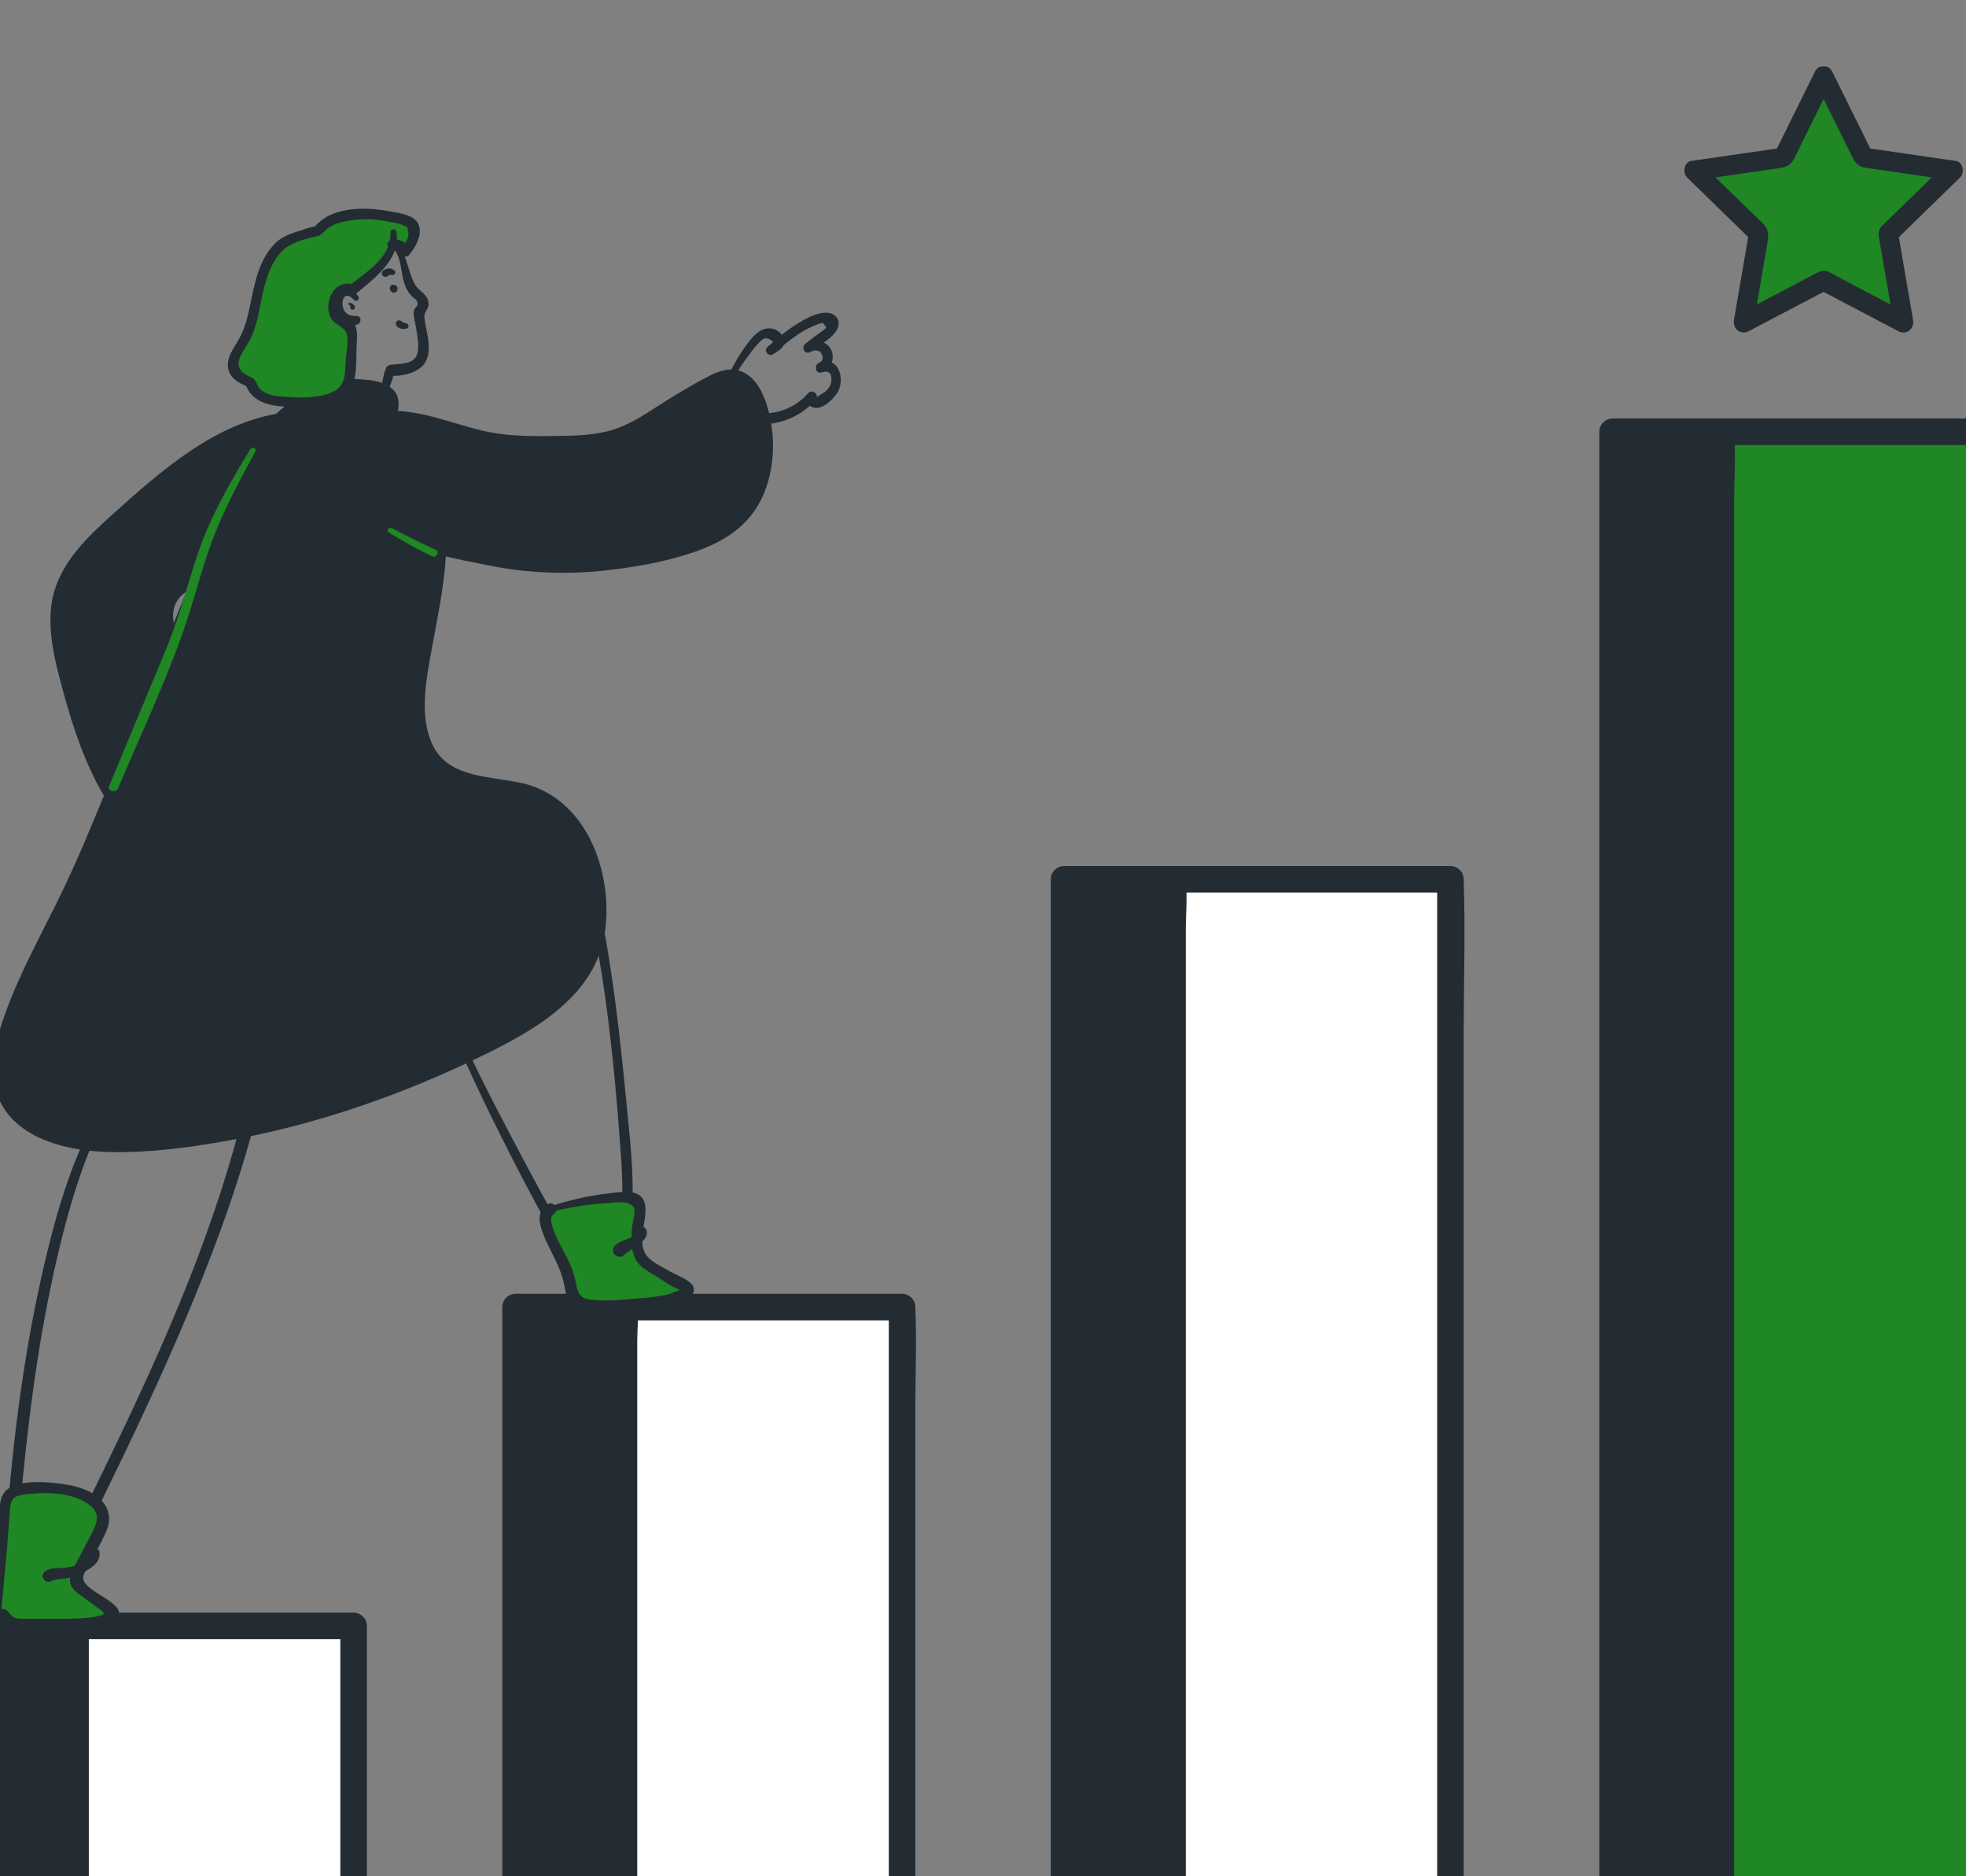
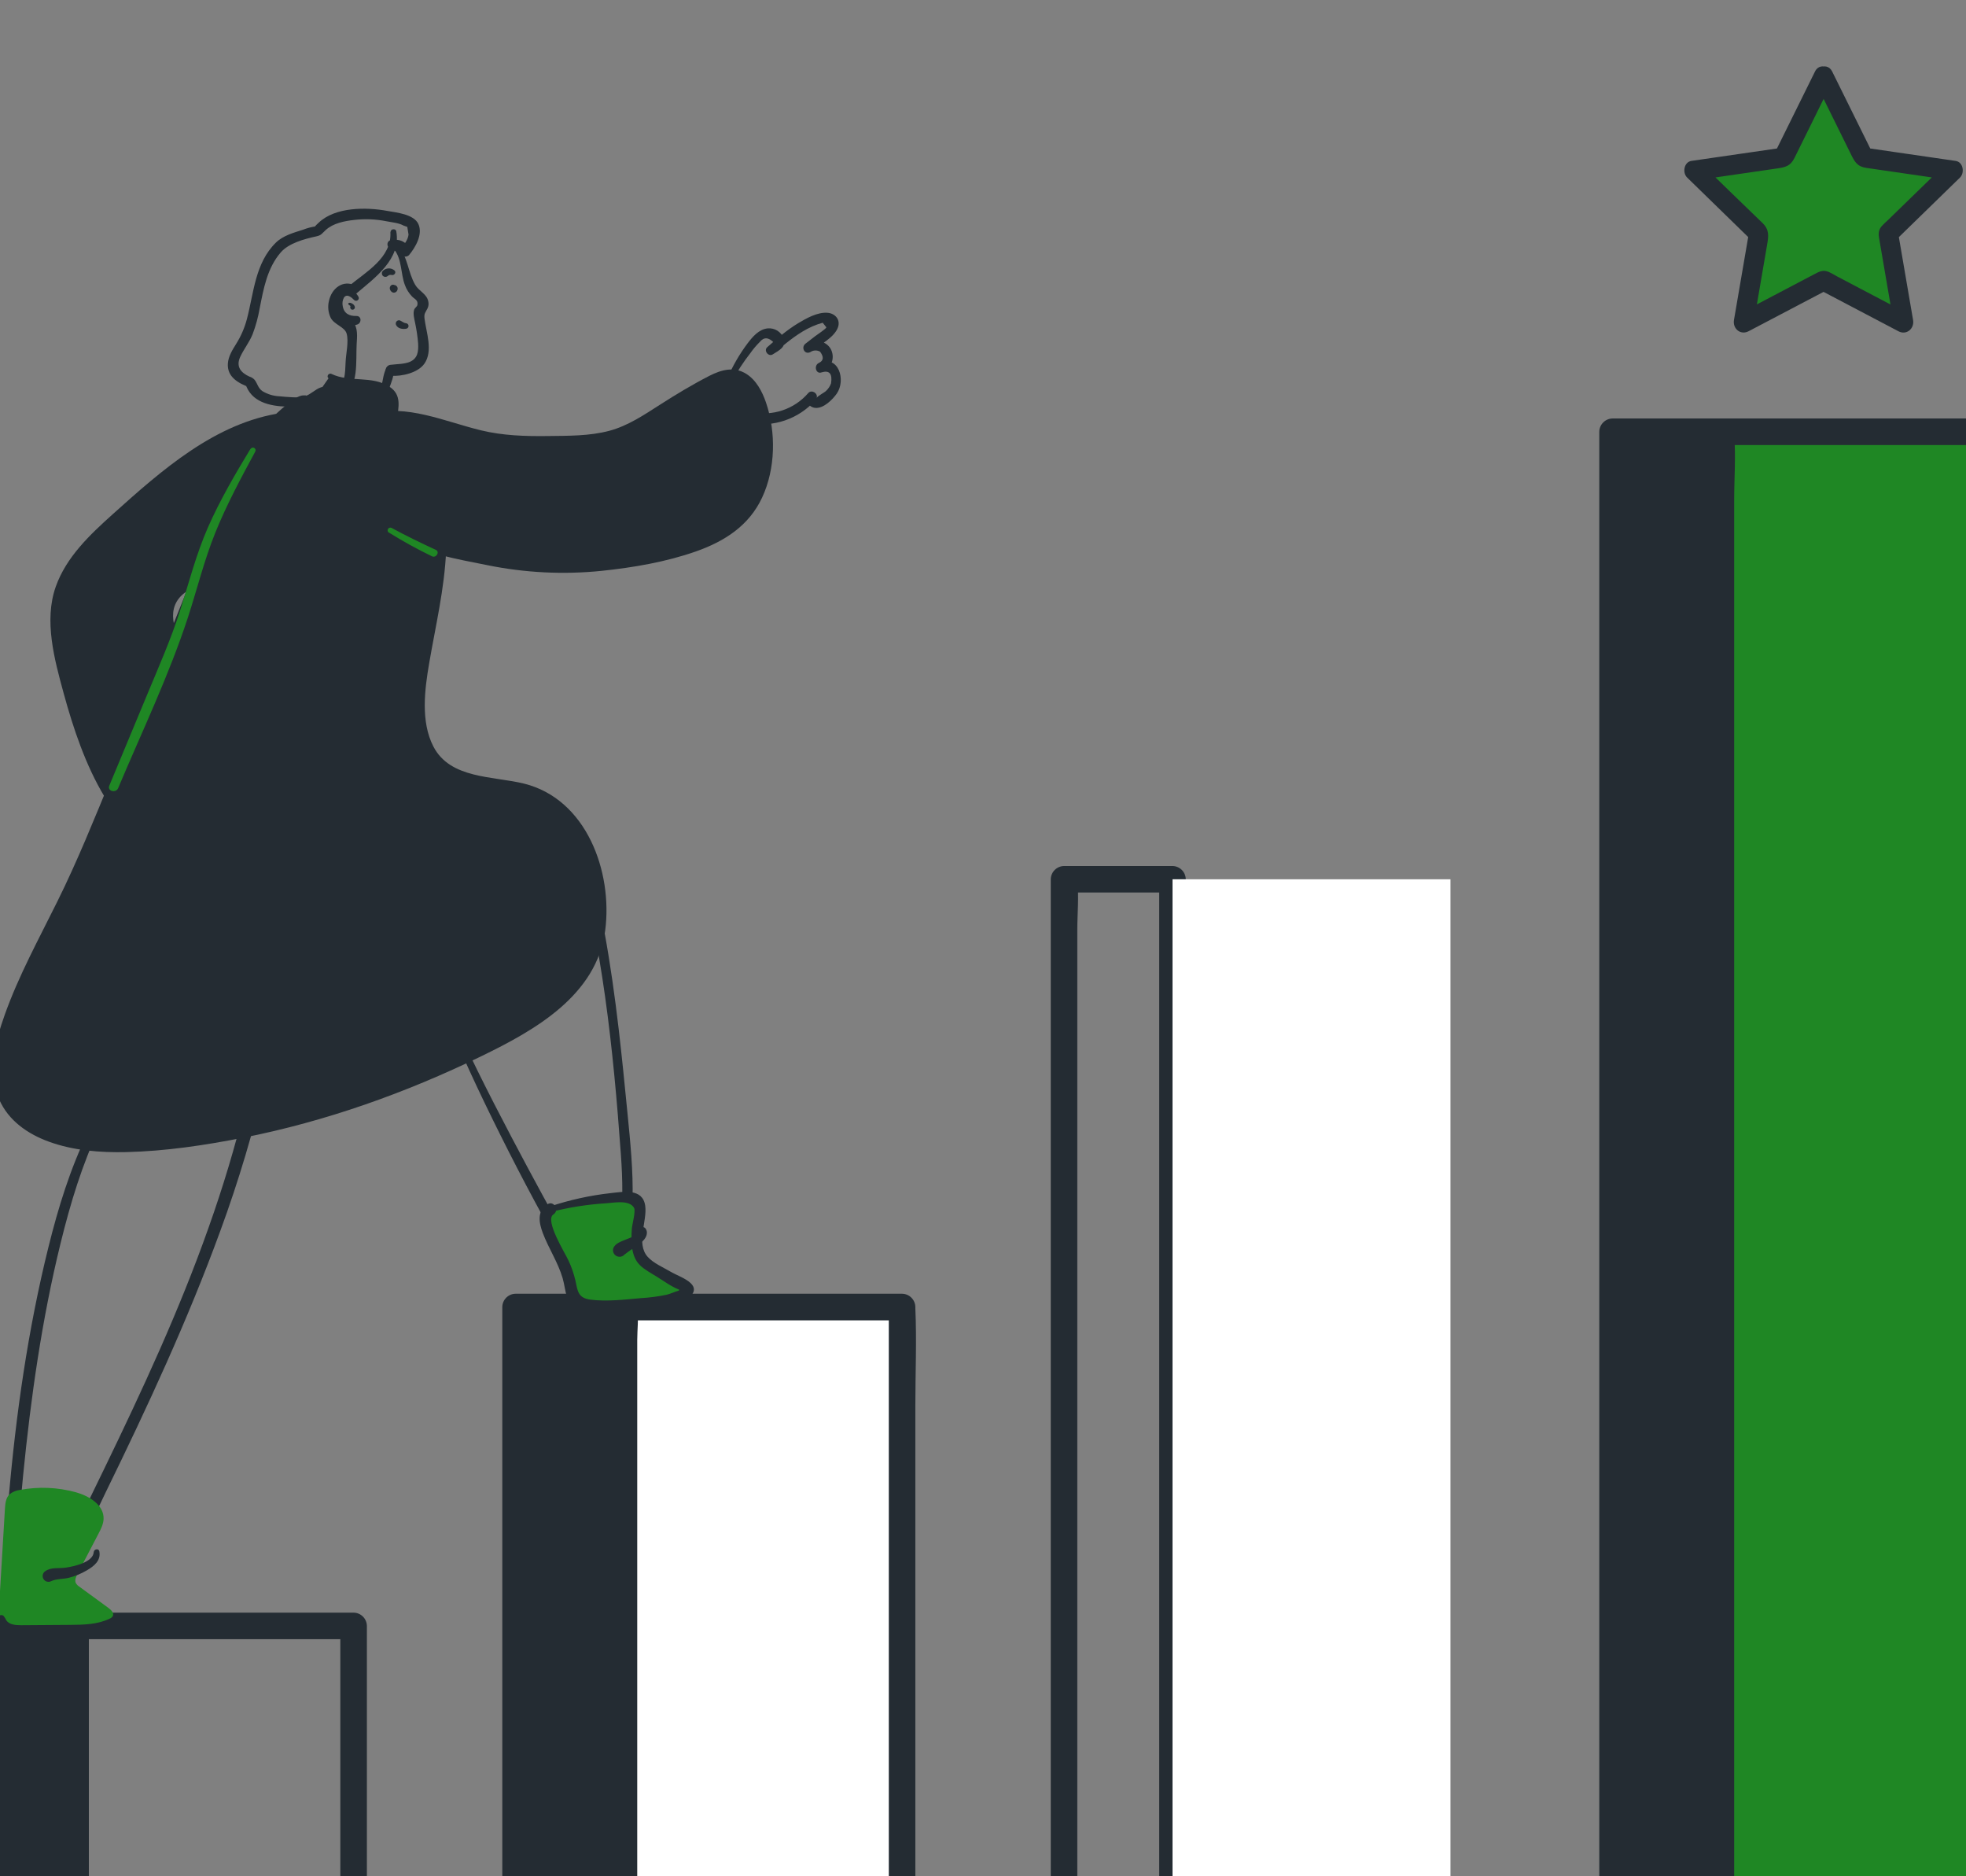
<svg xmlns="http://www.w3.org/2000/svg" width="218" height="208" viewBox="0 0 218 208" fill="none">
  <rect x="0" y="0" width="218" height="208" fill="#808080" stroke="none" />
  <path d="M31.452 46.072C24.29 47.378 18.486 52.451 13.077 57.322C10.231 59.879 7.242 62.699 6.472 66.439C6.05 68.476 6.344 70.589 6.747 72.629C7.647 77.199 9.094 81.645 11.056 85.869C11.834 87.529 12.716 89.218 14.139 90.397C15.562 91.575 17.616 92.152 19.283 91.369C21.017 90.556 21.859 88.573 22.269 86.704C23.201 82.382 22.634 77.872 20.663 73.914C20.016 72.622 19.217 71.388 18.799 70.003C18.382 68.618 18.415 66.994 19.321 65.865C20.032 64.983 21.142 64.549 22.195 64.126C24.363 63.258 26.545 62.255 28.177 60.586C29.808 58.916 30.8 56.443 30.136 54.206" fill="#242C33" />
  <path d="M31.361 45.763C23.916 46.79 17.876 52.178 12.497 57.009C9.964 59.281 7.348 61.753 6.184 65.035C4.849 68.803 6.041 73.129 7.054 76.838C8.117 80.733 9.492 84.843 11.586 88.317C13.166 90.938 16.268 93.399 19.474 92.009C22.474 90.712 23.16 86.747 23.349 83.861C23.57 80.041 22.719 76.235 20.892 72.873C19.901 71.014 18.241 68.263 19.884 66.28C20.646 65.36 21.86 64.999 22.93 64.558C23.891 64.174 24.83 63.733 25.74 63.24C29.027 61.406 31.823 57.998 30.801 54.026C30.585 53.182 29.278 53.552 29.494 54.384C30.467 58.162 27.239 61.025 24.194 62.526C21.535 63.837 18.106 64.456 17.895 68.018C17.807 69.482 18.341 70.864 18.988 72.157C19.816 73.803 20.707 75.363 21.243 77.137C22.254 80.491 22.429 84.326 21.324 87.681C20.788 89.322 19.7 90.942 17.819 91.051C16.097 91.153 14.563 90.091 13.526 88.805C12.381 87.382 11.629 85.606 10.918 83.939C10.14 82.119 9.456 80.261 8.871 78.37C7.777 74.844 6.447 70.677 7.033 66.963C7.569 63.607 10.014 60.998 12.412 58.767C18.004 53.549 23.923 48.27 31.531 46.382C31.944 46.28 31.757 45.706 31.361 45.763Z" fill="#242C33" />
  <path d="M48.926 111.362C50.868 116.302 53.126 121.099 55.495 125.847C56.719 128.3 57.977 130.733 59.271 133.147C59.844 134.219 60.424 135.288 61.009 136.354C61.322 136.925 61.785 138.426 62.562 138.488C62.812 138.483 63.053 138.4 63.252 138.251C63.404 138.161 63.606 137.902 63.779 137.864C64.287 137.75 63.739 137.826 64.052 137.905C64.576 138.035 65 138.322 65.574 138.395C66.219 138.463 66.869 138.456 67.512 138.372C68.33 138.284 69.231 138.201 69.646 137.378C70.23 136.192 70.106 134.243 70.14 132.967C70.22 129.777 69.891 126.594 69.58 123.426C69.269 120.257 68.963 117.151 68.596 114.02C67.763 106.946 66.627 99.9 64.642 93.05C64.438 92.351 63.343 92.65 63.547 93.352C66.788 104.534 68.012 116.382 68.845 127.963C68.949 129.402 69.016 130.842 69.004 132.284C69.004 132.967 68.978 133.648 68.933 134.326C68.887 135.004 68.978 136.401 68.489 136.913C67.778 137.648 65.453 137.361 64.635 136.913C63.955 136.548 63.701 136.56 63.041 137.008C62.916 137.082 62.799 137.17 62.693 137.269C62.477 137.565 62.814 137.34 62.733 137.141C62.508 136.675 62.254 136.224 61.974 135.789C61.384 134.727 60.798 133.662 60.215 132.595C59.033 130.424 57.867 128.245 56.716 126.058C54.145 121.168 51.634 116.216 49.452 111.139C49.326 110.847 48.819 111.058 48.935 111.357L48.926 111.362Z" fill="#242C33" />
  <path d="M13.107 113.207C13.297 115.477 13.029 117.761 12.32 119.926C11.656 121.87 10.645 123.675 9.751 125.518C7.785 129.55 6.457 133.878 5.376 138.232C3.099 147.393 1.761 156.797 0.953 166.195C0.768 168.347 0.345 170.702 0.559 172.836C0.739 174.655 2.081 175.857 3.924 175.779C5.878 175.694 7.244 174.235 8.157 172.639C9.488 170.322 10.555 167.818 11.729 165.418C16.356 155.955 20.8 146.393 24.419 136.484C26.465 130.926 28.156 125.244 29.483 119.473C30.154 116.515 30.707 113.532 31.119 110.527C31.247 109.604 31.28 108.611 30.605 107.868C29.995 107.197 29.253 107.138 28.556 107.698C27.858 108.257 28.745 109.242 29.464 108.883C29.16 109.04 29.452 109.505 29.452 109.872C29.419 110.451 29.349 111.027 29.243 111.597C29.076 112.884 28.881 114.167 28.66 115.448C28.26 117.796 27.78 120.129 27.22 122.447C26.085 127.077 24.714 131.645 23.113 136.135C19.88 145.273 15.792 154.088 11.568 162.804C10.523 164.975 9.466 167.132 8.397 169.276C7.51 171.062 6.55 173.887 4.349 174.378C1.353 175.039 1.915 171.456 2.043 169.618C2.187 167.607 2.36 165.599 2.56 163.594C3.417 154.94 4.638 146.281 6.718 137.822C7.811 133.375 9.113 129.061 11.077 124.913C11.881 123.215 12.718 121.512 13.24 119.696C13.812 117.584 13.989 115.385 13.759 113.209C13.721 112.794 13.074 112.785 13.102 113.209L13.107 113.207Z" fill="#242C33" />
  <path d="M42.321 45.04C42.599 44.395 42.888 43.748 43.135 43.086C43.381 42.424 43.699 41.701 43.656 41.008C43.653 40.816 43.522 40.649 43.336 40.598C43.15 40.548 42.953 40.626 42.852 40.79C42.528 41.362 42.471 42.073 42.321 42.711C42.157 43.423 41.999 44.12 41.792 44.819C41.702 45.123 42.188 45.348 42.321 45.04Z" fill="#242C33" />
  <path d="M36.59 41.705C37.591 42.284 38.798 42.334 39.953 42.417C41.108 42.5 42.325 42.68 43.205 43.437C44.085 44.193 43.696 44.891 43.487 46.48C46.992 48.27 48.451 52.532 48.804 56.44C49.231 61.183 48.515 65.974 47.54 70.644C46.606 75.112 44.901 83.213 50.256 85.725C53.842 87.409 58.058 86.605 61.402 89.002C65.927 92.249 67.694 100.469 65.908 105.603C63.942 111.276 56.989 114.687 51.954 117.077C40.7 122.423 28.204 126.077 15.744 126.929C7.553 127.493 -2.446 125.532 0.459 115.035C2.221 108.66 6.099 102.561 8.738 96.504C15.009 82.106 20.542 67.414 26.559 52.914C27.823 49.873 30.299 46.728 33.033 44.895C33.301 44.715 33.581 44.461 33.821 44.679C34.06 44.898 37.558 42.443 34.653 44.478" fill="#242C33" />
  <path d="M36.444 41.957C37.855 42.713 39.366 42.623 40.896 42.906C41.65 43.048 42.774 43.301 43.154 44.039C43.493 44.698 43.104 45.664 42.999 46.342C42.946 46.564 43.042 46.794 43.236 46.913C46.628 48.785 47.92 52.804 48.248 56.45C48.677 61.245 47.913 66.033 46.934 70.715C45.964 75.351 44.382 82.457 48.988 85.734C52.132 87.971 56.34 87.212 59.74 88.796C62.859 90.25 64.59 93.579 65.399 96.776C66.186 99.878 66.312 103.512 64.896 106.46C63.367 109.642 60.322 111.85 57.355 113.591C50.188 117.808 42.124 120.846 34.122 123.049C29.662 124.288 25.117 125.201 20.524 125.779C17.144 126.196 13.701 126.511 10.297 126.175C7.748 125.923 4.935 125.3 2.929 123.604C0.733 121.747 0.334 118.929 0.896 116.228C1.783 111.959 3.889 107.951 5.836 104.093C7.881 100.042 9.759 95.951 11.528 91.76C15.178 83.128 18.615 74.407 22.101 65.708C23.87 61.288 25.459 56.696 27.555 52.411C28.474 50.525 29.712 48.813 31.215 47.35C31.865 46.721 32.707 45.787 33.556 45.453C33.837 45.43 34.117 45.384 34.39 45.315C34.746 45.168 35.088 44.988 35.41 44.777C35.585 44.689 35.752 44.588 35.911 44.473C35.982 44.411 36.309 44.286 36.005 44.385L35.273 43.128C35.481 42.946 35.145 43.23 35.083 43.259C34.8 43.425 34.532 43.615 34.281 43.826C33.501 44.376 34.241 45.671 35.035 45.118C35.469 44.817 35.934 44.535 36.337 44.191C36.911 43.7 36.3 42.711 35.605 42.934C34.962 43.14 34.466 43.726 33.814 43.925C34.208 43.804 33.71 43.821 33.475 43.847C33.116 43.929 32.782 44.096 32.503 44.336C31.671 44.922 30.895 45.584 30.183 46.311C26.979 49.584 25.488 53.687 23.792 57.849C19.952 67.264 16.274 76.729 12.384 86.118C10.466 90.764 8.59 95.444 6.353 99.95C4.314 104.076 2.084 108.129 0.533 112.476C-0.527 115.457 -1.414 118.846 -0.086 121.894C0.932 124.23 3.071 125.708 5.402 126.559C8.115 127.553 11.118 127.787 13.988 127.721C18.337 127.621 22.722 126.964 26.984 126.123C36.138 124.313 44.97 121.166 53.356 117.099C59.309 114.215 66.179 110.354 67.111 103.125C67.946 96.62 65.031 88.597 58.123 86.875C54.694 86.021 49.917 86.374 48.053 82.751C46.63 79.99 47.088 76.426 47.596 73.487C48.307 69.344 49.284 65.279 49.469 61.06C49.645 57.14 49.365 52.795 47.254 49.363C46.406 47.962 45.197 46.816 43.754 46.043L43.991 46.615C44.188 45.166 44.591 43.769 43.165 42.856C41.24 41.608 38.766 42.426 36.762 41.454C36.43 41.295 36.138 41.777 36.468 41.955L36.444 41.957Z" fill="#242C33" />
-   <path d="M43.609 25.737C43.796 26.741 43.436 27.784 42.852 28.621C42.269 29.459 41.477 30.125 40.697 30.779L39.072 32.141C38.691 31.901 38.202 31.914 37.834 32.174C37.479 32.438 37.219 32.81 37.094 33.234C36.805 34.083 36.964 35.212 37.777 35.594C38.021 35.673 38.259 35.77 38.489 35.883C39.001 36.213 39.025 36.938 38.994 37.543L38.818 40.923C38.788 41.537 38.75 42.17 38.477 42.72C37.82 44.041 36.105 44.381 34.64 44.475C33.691 44.535 32.742 44.553 31.794 44.528C30.964 44.509 30.117 44.454 29.351 44.134C28.585 43.814 27.904 43.185 27.724 42.379C27.012 42.118 26.237 41.793 25.929 41.103C25.504 40.154 26.192 39.108 26.761 38.236C28.089 36.189 28.163 33.836 28.753 31.543C29.166 29.93 29.901 28.327 31.125 27.151C31.699 26.594 33.971 25.939 34.749 25.711C35.46 25.503 34.986 25.927 35.51 25.306C36.53 24.101 38.626 23.816 40.203 23.726C41.781 23.636 43.346 24.001 44.866 24.438C45.248 24.547 45.67 24.694 45.845 25.05C45.937 25.275 45.961 25.523 45.912 25.761C45.803 26.547 45.458 27.28 44.923 27.865C44.702 27.297 44.087 26.99 43.5 27.153" fill="#1F8724" />
  <path d="M43.289 25.738C43.45 28.583 40.562 30.151 38.664 31.73L39.376 31.64C37.991 30.991 36.767 31.984 36.471 33.374C36.324 33.994 36.392 34.645 36.663 35.221C37.054 36.002 38.233 36.227 38.441 36.998C38.678 37.885 38.37 39.163 38.325 40.081C38.259 41.404 38.325 42.754 36.954 43.422C35.294 44.238 32.78 44.108 30.978 43.932C30.313 43.902 29.666 43.706 29.097 43.361C28.597 43.012 28.559 42.517 28.224 42.099C28.069 41.931 27.871 41.809 27.651 41.746C26.721 41.321 26.133 40.653 26.638 39.562C27.041 38.689 27.648 37.949 28.011 37.05C28.362 36.122 28.624 35.163 28.794 34.185C29.228 31.996 29.621 29.727 31.132 27.981C32.014 26.959 33.741 26.496 35.036 26.212C35.643 26.079 35.626 25.951 36.12 25.5C36.95 24.739 38.195 24.504 39.276 24.381C40.462 24.242 41.663 24.291 42.834 24.526C43.381 24.635 44.238 24.711 44.731 25L45.163 25.156L45.3 26.001C45.253 26.532 44.854 27.075 44.532 27.464L45.442 27.58C45.016 26.757 44.257 26.454 43.374 26.615C42.649 26.745 42.969 27.801 43.675 27.708L44.441 28.166C44.533 28.32 44.691 28.423 44.869 28.446C45.046 28.468 45.225 28.408 45.352 28.282C46.064 27.433 46.915 25.975 46.391 24.836C45.886 23.736 43.953 23.565 42.94 23.38C40.611 22.951 37.18 22.93 35.328 24.696C35.252 24.77 34.853 25.116 34.87 25.228C34.87 25.187 35.593 25.059 35.007 25.095C34.521 25.164 34.044 25.291 33.587 25.472C32.56 25.797 31.384 26.119 30.594 26.895C28.277 29.167 28.151 32.454 27.371 35.399C27.115 36.362 26.715 37.281 26.185 38.124C25.77 38.791 25.322 39.498 25.267 40.306C25.17 41.774 26.396 42.467 27.594 42.915L27.205 42.524C27.826 44.57 29.906 45.028 31.813 45.08C33.774 45.137 36.369 45.287 38.048 44.063C39.807 42.775 39.445 40.088 39.547 38.172C39.592 37.361 39.724 36.336 39.132 35.67C38.717 35.195 37.908 35.195 37.626 34.574C37.343 33.953 37.803 32.164 38.792 32.634C39.024 32.761 39.311 32.725 39.504 32.544C41.553 30.815 44.506 28.702 43.941 25.645C43.875 25.292 43.289 25.37 43.308 25.73L43.289 25.738Z" fill="#242C33" />
  <rect x="-3.648" y="180.25" width="12.026" height="53.271" fill="#242C33" />
  <path d="M8.378 232.048H-3.648L-2.176 233.52V180.25L-3.648 181.713H8.378L6.905 180.242V233.52C6.905 235.418 9.848 235.418 9.848 233.52V180.25C9.838 179.441 9.186 178.788 8.378 178.777H-3.648C-4.457 178.787 -5.111 179.44 -5.121 180.25V233.52C-5.11 234.329 -4.457 234.982 -3.648 234.993H8.378C10.273 234.993 10.275 232.048 8.378 232.048Z" fill="#242C33" />
-   <rect x="8.375" y="180.25" width="30.819" height="53.271" fill="white" />
-   <path d="M39.198 232.048H8.379L9.849 233.52V180.25L8.379 181.72H39.21L37.737 180.25V233.52C37.737 235.418 40.683 235.418 40.683 233.52V180.25C40.671 179.441 40.018 178.788 39.21 178.777H8.379C7.57 178.787 6.916 179.44 6.906 180.25V233.52C6.916 234.33 7.57 234.983 8.379 234.993H39.21C41.093 234.993 41.095 232.048 39.198 232.048Z" fill="#242C33" />
+   <path d="M39.198 232.048L9.849 233.52V180.25L8.379 181.72H39.21L37.737 180.25V233.52C37.737 235.418 40.683 235.418 40.683 233.52V180.25C40.671 179.441 40.018 178.788 39.21 178.777H8.379C7.57 178.787 6.916 179.44 6.906 180.25V233.52C6.916 234.33 7.57 234.983 8.379 234.993H39.21C41.093 234.993 41.095 232.048 39.198 232.048Z" fill="#242C33" />
  <rect x="57.168" y="144.894" width="12.026" height="88.624" fill="#242C33" />
  <path d="M69.194 232.048H57.169L58.642 233.52V148.537C58.642 147.417 58.803 146.165 58.642 145.046C58.639 144.995 58.639 144.944 58.642 144.894L57.169 146.376H69.194L67.721 144.903V222.606C67.721 226.18 67.559 229.797 67.721 233.369C67.721 233.418 67.721 233.471 67.721 233.52C67.721 235.418 70.666 235.418 70.666 233.52V155.808C70.666 152.234 70.828 148.617 70.666 145.046C70.666 144.996 70.666 144.946 70.666 144.894C70.655 144.086 70.002 143.434 69.194 143.423H57.169C56.361 143.434 55.708 144.086 55.697 144.894V222.606C55.697 226.18 55.535 229.797 55.697 233.369C55.697 233.418 55.697 233.471 55.697 233.52C55.707 234.33 56.36 234.983 57.169 234.993H69.194C71.088 234.993 71.093 232.048 69.194 232.048Z" fill="#242C33" />
  <rect x="69.195" y="144.894" width="30.819" height="88.624" fill="white" />
  <path d="M100.018 232.048H69.187L70.66 233.52V148.537C70.66 147.417 70.824 146.165 70.66 145.046C70.656 144.995 70.656 144.944 70.66 144.894L69.197 146.376H100.028L98.555 144.903V222.606C98.555 226.18 98.394 229.797 98.555 233.369C98.555 233.418 98.555 233.471 98.555 233.52C98.555 235.418 101.498 235.418 101.498 233.52V155.808C101.498 152.234 101.659 148.617 101.498 145.046C101.498 144.996 101.498 144.946 101.498 144.894C101.486 144.086 100.835 143.435 100.028 143.423H69.197C68.389 143.435 67.737 144.086 67.724 144.894V222.606C67.724 226.18 67.563 229.797 67.724 233.369C67.724 233.418 67.724 233.471 67.724 233.52C67.736 234.329 68.388 234.982 69.197 234.993H100.028C101.913 234.993 101.915 232.048 100.018 232.048Z" fill="#242C33" />
-   <rect x="117.988" y="97.476" width="12.026" height="136.044" fill="#242C33" />
  <path d="M130.011 232.048H117.984L119.457 233.52V103.052C119.457 101.313 119.649 99.447 119.457 97.716C119.457 97.637 119.457 97.554 119.457 97.478L117.984 98.944H130.011L128.538 97.471V216.732C128.538 222.236 128.348 227.779 128.538 233.281C128.538 233.362 128.538 233.44 128.538 233.518C128.538 235.415 131.484 235.415 131.484 233.518V114.265C131.484 108.76 131.673 103.218 131.484 97.716C131.484 97.635 131.484 97.557 131.484 97.478C131.473 96.669 130.82 96.016 130.011 96.006H117.984C117.177 96.018 116.525 96.671 116.514 97.478V216.732C116.514 222.236 116.324 227.779 116.514 233.281C116.514 233.362 116.514 233.44 116.514 233.518C116.524 234.326 117.176 234.979 117.984 234.991H130.011C131.906 234.993 131.908 232.048 130.011 232.048Z" fill="#242C33" />
  <rect x="130.016" y="97.476" width="30.819" height="136.044" fill="white" />
-   <path d="M160.833 232.048H130.014L131.487 233.52V103.052C131.487 101.313 131.679 99.447 131.487 97.716C131.482 97.637 131.482 97.557 131.487 97.478L130.014 98.944H160.833L159.36 97.471V216.732C159.36 222.236 159.173 227.779 159.36 233.281C159.36 233.362 159.36 233.44 159.36 233.518C159.36 235.415 162.306 235.415 162.306 233.518V114.265C162.306 108.76 162.496 103.218 162.306 97.716C162.306 97.635 162.306 97.557 162.306 97.478C162.296 96.669 161.642 96.016 160.833 96.006H130.014C129.206 96.017 128.553 96.67 128.541 97.478V216.732C128.541 222.236 128.352 227.779 128.541 233.281C128.541 233.362 128.541 233.44 128.541 233.518C128.553 234.327 129.206 234.979 130.014 234.991H160.833C162.728 234.993 162.733 232.048 160.833 232.048Z" fill="#242C33" />
  <rect x="178.809" y="47.865" width="12.026" height="185.656" fill="#242C33" />
  <path d="M190.835 232.048H178.809L180.282 233.52V55.444C180.282 53.051 180.478 50.563 180.282 48.175C180.282 48.073 180.282 47.967 180.282 47.864L178.809 49.337H190.835L189.362 47.864V225.941C189.362 228.36 189.298 230.791 189.362 233.21C189.362 233.312 189.362 233.416 189.362 233.52C189.362 235.418 192.308 235.418 192.308 233.52V55.444C192.308 53.025 192.372 50.594 192.308 48.175C192.308 48.071 192.308 47.969 192.308 47.864C192.296 47.056 191.644 46.403 190.835 46.392H178.809C178 46.403 177.347 47.056 177.336 47.864V225.941C177.336 228.36 177.274 230.791 177.336 233.21C177.336 233.312 177.336 233.416 177.336 233.52C177.347 234.329 178 234.982 178.809 234.993H190.835C192.721 234.993 192.732 232.048 190.835 232.048Z" fill="#242C33" />
  <rect x="190.836" y="47.865" width="30.819" height="185.656" fill="#1F8724" />
  <path d="M221.652 233.153H190.822L191.189 233.52V50.67C191.189 49.892 191.341 48.941 191.189 48.175C191.18 48.072 191.18 47.968 191.189 47.864L190.822 48.232H221.652L221.285 47.864V225.941C221.285 228.353 221.169 230.798 221.285 233.21C221.285 233.312 221.285 233.416 221.285 233.52C221.285 233.723 221.449 233.888 221.652 233.888C221.855 233.888 222.02 233.723 222.02 233.52V55.444C222.02 53.032 222.136 50.587 222.02 48.175C222.02 48.073 222.02 47.966 222.02 47.864C222.017 47.663 221.854 47.499 221.652 47.497H190.822C190.62 47.499 190.457 47.663 190.454 47.864V225.941C190.454 228.353 190.338 230.798 190.454 233.21C190.454 233.312 190.454 233.416 190.454 233.52C190.457 233.722 190.62 233.885 190.822 233.888H221.652C221.855 233.888 222.02 233.723 222.02 233.52C222.02 233.317 221.855 233.153 221.652 233.153Z" fill="#1F8724" />
  <path d="M221.652 232.048H190.822L192.294 233.52V55.444C192.294 53.051 192.491 50.563 192.294 48.175C192.294 48.073 192.294 47.967 192.294 47.864L190.822 49.337H221.652L220.18 47.864V225.941C220.18 228.36 220.116 230.791 220.18 233.21C220.18 233.312 220.18 233.416 220.18 233.52C220.18 235.418 223.125 235.418 223.125 233.52V55.444C223.125 53.025 223.189 50.594 223.125 48.175C223.125 48.071 223.125 47.969 223.125 47.864C223.114 47.056 222.461 46.403 221.652 46.392H190.822C190.012 46.402 189.359 47.055 189.349 47.864V225.941C189.349 228.36 189.285 230.791 189.349 233.21C189.349 233.312 189.349 233.416 189.349 233.52C189.359 234.33 190.012 234.983 190.822 234.993H221.652C223.55 234.993 223.55 232.048 221.652 232.048Z" fill="#242C33" />
  <path d="M43.713 27.673C44.578 28.721 44.424 30.364 44.898 31.6C45.072 32.075 45.343 32.509 45.693 32.874C45.98 33.168 46.39 33.267 46.281 33.822C46.248 33.981 45.994 34.14 45.932 34.311C45.769 34.766 45.944 35.349 46.03 35.8C46.191 36.548 46.303 37.307 46.364 38.07C46.407 38.945 46.338 39.73 45.442 40.114C44.808 40.375 44.047 40.351 43.374 40.437C43.036 40.437 42.762 40.711 42.762 41.048C42.762 41.386 43.036 41.66 43.374 41.66C44.54 41.741 46.331 41.343 47.052 40.325C48.053 38.902 47.261 36.855 47.073 35.324C47.002 34.747 47.18 34.638 47.403 34.195C47.524 33.947 47.554 33.665 47.486 33.398C47.322 32.58 46.44 32.264 46.044 31.583C45.228 30.184 45.24 28.526 44.147 27.246C43.891 26.949 43.473 27.379 43.72 27.675L43.713 27.673Z" fill="#242C33" />
  <path d="M43.935 31.828C43.919 31.77 43.888 31.716 43.845 31.674C43.797 31.627 43.738 31.592 43.674 31.572C43.613 31.555 43.548 31.555 43.487 31.572C43.428 31.588 43.375 31.62 43.333 31.664C43.224 31.779 43.19 31.945 43.245 32.093C43.276 32.185 43.33 32.267 43.404 32.331C43.438 32.368 43.481 32.396 43.529 32.411C43.575 32.435 43.627 32.447 43.679 32.444C43.782 32.442 43.88 32.401 43.954 32.331C43.997 32.288 44.031 32.237 44.054 32.181C44.054 32.16 44.07 32.141 44.077 32.12C44.086 32.081 44.092 32.041 44.094 32.001C44.096 31.895 44.054 31.793 43.978 31.719C43.929 31.669 43.869 31.634 43.802 31.614C43.698 31.591 43.589 31.605 43.494 31.655C43.448 31.679 43.41 31.715 43.383 31.759C43.305 31.857 43.279 31.985 43.311 32.105V32.001C43.312 32.006 43.312 32.012 43.311 32.017L43.326 31.913C43.327 31.919 43.327 31.926 43.326 31.932L43.366 31.84L43.805 31.659H43.788L43.88 31.7C43.869 31.695 43.859 31.688 43.85 31.681L43.926 31.74C43.913 31.731 43.902 31.72 43.892 31.707L43.952 31.783C43.94 31.767 43.929 31.751 43.921 31.733L43.959 31.821C43.947 31.785 43.933 31.75 43.916 31.716C43.882 31.663 43.835 31.617 43.781 31.584L43.942 31.982C43.942 31.982 43.942 31.982 43.942 31.963L43.909 32.041C43.908 32.036 43.908 32.032 43.909 32.027L43.861 32.089L43.802 32.136C43.853 32.104 43.893 32.057 43.916 32.001C43.943 31.944 43.948 31.879 43.93 31.818L43.935 31.828Z" fill="#242C33" />
  <path d="M39.751 32.897C39.43 32.378 38.911 31.771 38.235 31.863C37.495 31.968 37.12 32.705 37.016 33.372C36.8 34.764 38.074 36.587 39.644 35.966C40.118 35.781 40.094 35.017 39.516 35.029C38.743 35.048 38.138 34.766 38.003 33.927C37.932 33.603 37.984 33.266 38.147 32.978C38.489 32.518 38.992 32.978 39.276 33.267C39.385 33.368 39.55 33.376 39.668 33.285C39.785 33.195 39.82 33.033 39.751 32.902V32.897Z" fill="#242C33" />
  <path d="M38.62 33.706C38.653 33.806 38.745 33.829 38.817 33.893C38.844 33.918 38.87 33.945 38.892 33.974C38.909 33.995 38.921 34.019 38.938 34.04C38.954 34.062 38.938 34.074 38.954 34.04L39.006 33.953L39.042 33.936H39.149H39.127L39.217 33.988L39.251 34.057L39.222 34.161C39.255 34.106 39.273 34.043 39.274 33.979C39.273 33.921 39.245 33.867 39.199 33.833C39.152 33.798 39.093 33.786 39.037 33.801C38.934 33.83 38.857 33.916 38.838 34.021C38.819 34.127 38.863 34.234 38.949 34.297C39.039 34.35 39.151 34.347 39.237 34.288C39.323 34.228 39.367 34.124 39.348 34.021C39.308 33.862 39.199 33.728 39.051 33.656C38.935 33.59 38.757 33.512 38.641 33.614C38.616 33.639 38.607 33.676 38.617 33.711L38.62 33.706Z" fill="#242C33" />
  <path d="M44.996 35.829C44.745 35.798 44.558 35.608 44.335 35.518C44.195 35.48 44.045 35.531 43.958 35.646C43.87 35.762 43.858 35.919 43.929 36.047C44.135 36.445 44.686 36.521 45.079 36.434C45.227 36.392 45.321 36.248 45.3 36.097C45.276 35.946 45.149 35.834 44.996 35.829Z" fill="#242C33" />
  <path d="M43.742 29.983C43.367 29.661 42.808 29.68 42.456 30.028C42.306 30.182 42.306 30.428 42.456 30.583C42.612 30.73 42.856 30.73 43.011 30.583C43.132 30.48 43.295 30.445 43.448 30.488C43.723 30.545 43.979 30.198 43.742 29.983Z" fill="#242C33" />
  <path d="M61.071 134.044C63.799 133.232 66.623 132.787 69.469 132.72C69.744 132.698 70.021 132.729 70.285 132.81C71.06 133.114 70.996 134.048 70.868 134.765C70.674 135.852 70.624 136.961 70.719 138.061C70.728 138.591 70.887 139.106 71.179 139.548C71.458 139.872 71.79 140.145 72.161 140.357C73.392 141.147 74.664 141.895 75.977 142.6C76.104 142.654 76.212 142.744 76.287 142.859C76.392 143.096 76.145 143.312 75.913 143.452C74.587 144.234 72.903 144.4 71.295 144.54C69.483 144.699 67.659 144.858 65.84 144.754C65.01 144.706 64.081 144.55 63.63 143.955C63.338 143.568 63.322 143.084 63.263 142.629C62.952 140.229 61.263 138.123 60.573 135.78C60.391 135.161 60.374 134.357 61.047 134.058" fill="#1F8724" />
  <path d="M61.154 134.343C63.14 133.837 65.17 133.52 67.216 133.394C68.086 133.339 69.794 132.977 70.311 133.911C70.507 134.269 70.09 135.777 70.062 136.202C69.981 137.521 69.924 139.219 70.937 140.234C71.454 140.748 72.158 141.118 72.772 141.498C73.548 141.972 74.404 142.617 75.26 142.949C75.594 143.255 75.716 143.284 75.618 143.032C75.604 142.795 75.478 142.819 75.246 143.084C74.798 143.205 74.38 143.423 73.925 143.533C72.983 143.729 72.028 143.855 71.067 143.91C69.239 144.069 67.308 144.308 65.477 144.078C64.054 143.895 64.054 143.084 63.791 141.898C63.614 141.157 63.362 140.435 63.039 139.745C62.679 138.941 60.364 135.268 61.365 134.63C62.076 134.179 61.417 133.05 60.706 133.503C59.52 134.255 59.757 135.543 60.189 136.693C60.831 138.396 61.872 139.94 62.387 141.692C62.802 143.115 62.61 144.555 64.251 145.143C65.98 145.764 68.145 145.458 69.931 145.321C71.717 145.183 73.685 145.114 75.386 144.424C76.195 144.097 77.596 143.238 76.605 142.266C76.038 141.714 75.035 141.374 74.352 140.976C73.546 140.502 72.454 140.039 71.826 139.34C70.481 137.85 71.798 135.355 71.541 133.648C71.25 131.701 69.103 132.116 67.659 132.275C65.387 132.531 63.148 133.026 60.978 133.75C60.807 133.797 60.707 133.974 60.754 134.145C60.801 134.315 60.978 134.416 61.149 134.369L61.154 134.343Z" fill="#242C33" />
  <path d="M-0.117 178.34L0.547 167.272C0.582 166.696 0.639 166.065 1.052 165.662C1.382 165.39 1.784 165.22 2.209 165.173C4.271 164.786 6.394 164.875 8.416 165.432C9.9 165.845 11.553 166.855 11.485 168.403C11.461 168.977 11.191 169.506 10.925 170.014L8.584 174.501C8.423 174.812 8.259 175.181 8.409 175.497C8.504 175.661 8.639 175.798 8.8 175.898L12.044 178.269C12.343 178.488 12.68 178.848 12.5 179.171C12.419 179.292 12.303 179.385 12.168 179.439C10.818 180.098 9.258 180.122 7.757 180.133L2.354 180.171C1.745 180.171 1.028 180.126 0.694 179.616C0.615 179.447 0.517 179.288 0.4 179.142C0.265 179.014 -0.003 178.997 -0.074 179.171" fill="#1F8724" />
-   <path d="M0.165 178.34C0.376 176.033 0.599 173.73 0.796 171.422C0.903 170.194 0.971 168.961 1.073 167.732C1.142 166.935 1.128 166.084 2.046 165.816C2.532 165.693 3.029 165.619 3.53 165.593C5.541 165.42 8.124 165.539 9.829 166.762C10.975 167.585 10.925 168.494 10.337 169.675C9.827 170.704 9.27 171.714 8.736 172.732C7.958 174.216 7.036 175.428 8.627 176.621C9.519 177.292 10.437 177.925 11.326 178.599C11.594 179.031 11.753 179.104 11.8 178.836C11.485 178.98 11.157 179.093 10.821 179.173C10.284 179.3 9.736 179.373 9.184 179.393C6.988 179.514 4.764 179.457 2.565 179.453C1.951 179.453 1.638 179.484 1.173 179.004C0.948 178.767 0.903 178.568 0.58 178.44C0.073 178.241 -0.331 178.452 -0.629 178.857C-1.018 179.379 -0.278 180.008 0.227 179.711C-0.06 179.88 -0.136 179.474 0.054 179.984C0.111 180.08 0.183 180.166 0.267 180.24C0.454 180.434 0.681 180.586 0.931 180.686C1.773 181.032 2.807 180.89 3.692 180.88C5.779 180.861 7.927 180.985 10.005 180.733C11.003 180.615 13.389 180.314 13.218 178.836C13.152 178.246 12.64 177.871 12.201 177.541C11.383 176.925 10.154 176.355 9.495 175.577C8.888 174.866 9.452 174.299 9.796 173.633L10.538 172.21C11.024 171.36 11.465 170.485 11.859 169.589C12.4 168.202 11.999 166.89 10.849 165.963C9.616 164.972 7.963 164.628 6.428 164.448C4.894 164.267 2.314 164.082 0.926 165.024C0.322 165.434 0.094 166.067 0.009 166.767C-0.146 168 -0.131 169.276 -0.186 170.519C-0.297 173.128 -0.345 175.736 -0.423 178.359C-0.423 178.736 0.122 178.725 0.156 178.359L0.165 178.34Z" fill="#242C33" />
  <path d="M40.975 46.235C45.481 45.023 50.03 47.658 54.619 48.526C56.99 48.97 59.435 48.929 61.855 48.889C64.103 48.851 66.394 48.806 68.519 48.076C70.373 47.438 72.012 46.309 73.668 45.256C75.323 44.203 77.045 43.202 78.793 42.275C79.504 41.898 80.253 41.523 81.057 41.537C83.023 41.573 84.157 43.781 84.579 45.702C85.101 48.073 85.215 50.568 84.598 52.914C83.982 55.259 82.59 57.441 80.545 58.76C77.353 60.804 72.451 61.681 68.761 62.255C63.481 63.075 58.092 62.861 52.895 61.625C49.375 60.799 45.45 60.233 42.661 57.714C40.764 55.999 39.815 53.504 38.914 51.106" fill="#242C33" />
  <path d="M41.073 46.6C44.718 45.758 48.223 47.255 51.653 48.308C55.167 49.378 58.623 49.525 62.282 49.458C65.754 49.394 68.814 48.92 71.835 47.117C73.341 46.219 74.795 45.234 76.313 44.347C77.724 43.524 80.195 41.537 81.883 42.358C83.14 42.969 83.688 44.613 83.97 45.872C84.435 47.849 84.49 49.9 84.134 51.899C83.489 55.247 81.464 57.754 78.355 59.115C75.485 60.37 72.307 60.927 69.231 61.423C65.468 62.042 61.638 62.145 57.847 61.727C55.773 61.45 53.715 61.065 51.681 60.572C49.992 60.197 48.285 59.832 46.668 59.208C44.875 58.52 43.217 57.477 42.067 55.911C40.959 54.405 40.328 52.627 39.621 50.914C39.278 50.08 37.926 50.393 38.227 51.299C39.325 54.59 40.836 57.735 43.919 59.571C46.926 61.364 50.652 61.971 54.038 62.654C58.206 63.503 62.478 63.716 66.71 63.285C70.232 62.915 73.858 62.3 77.204 61.119C80.347 60.009 83.062 58.273 84.511 55.152C85.996 51.963 86.069 47.938 84.936 44.618C84.523 43.413 83.859 42.139 82.749 41.445C81.404 40.603 79.986 40.987 78.665 41.663C76.784 42.626 74.966 43.724 73.187 44.862C71.408 46 69.629 47.208 67.557 47.76C65.341 48.348 62.994 48.308 60.719 48.339C58.236 48.37 55.763 48.294 53.341 47.708C49.241 46.714 45.159 44.774 40.871 45.875C40.397 45.996 40.599 46.717 41.073 46.605V46.6Z" fill="#242C33" />
  <path d="M70.913 136.377C70.932 136.93 69.872 137.196 69.457 137.388C68.925 137.625 68.2 137.81 67.993 138.412C67.935 138.629 67.981 138.86 68.117 139.039C68.253 139.218 68.464 139.323 68.688 139.325H68.717C69.107 139.319 69.422 139.004 69.428 138.614V138.595C69.459 137.983 68.638 137.672 68.228 138.097L68.214 138.113H69.219L69.198 138.094V139.114C69.834 138.621 70.526 138.201 71.15 137.691C71.582 137.338 71.949 136.728 71.584 136.197C71.394 135.92 70.901 135.998 70.913 136.377Z" fill="#242C33" />
  <path d="M10.393 172.065C10.319 173.206 8.18 173.654 7.309 173.785C6.546 173.901 5.697 173.713 5.03 174.171C4.737 174.357 4.643 174.743 4.819 175.042C4.995 175.342 5.377 175.449 5.683 175.283C6.249 175.011 7.006 175.068 7.62 174.916C8.328 174.737 9.006 174.457 9.634 174.086C10.445 173.612 11.206 173.002 11.014 171.982C10.945 171.615 10.416 171.728 10.395 172.065H10.393Z" fill="#242C33" />
  <path d="M81.163 42.263C81.76 41.163 82.447 40.114 83.217 39.128C83.525 38.69 83.872 38.282 84.253 37.906C84.704 37.346 85.227 37.377 85.823 37.996L85.181 38.409L85.795 39.203C86.964 38.196 88.152 37.178 89.528 36.452C89.893 36.259 90.272 36.093 90.661 35.954C90.846 35.888 91.036 35.829 91.226 35.779L91.634 36.291C91.62 36.431 90.562 37.138 90.4 37.261L89.317 38.098C88.783 38.511 89.229 39.365 89.86 39.028C90.182 38.811 90.599 38.795 90.936 38.988C91.362 39.566 91.325 39.977 90.827 40.221C90.192 40.489 90.46 41.539 91.117 41.276C91.971 41.026 92.315 41.434 92.151 42.498C92.037 42.815 91.848 43.101 91.6 43.33C91.432 43.517 90.623 43.913 90.559 44.117C90.723 43.593 89.997 43.152 89.625 43.572C88.071 45.375 85.655 46.183 83.328 45.678C82.529 45.505 82.197 46.752 82.992 46.897C85.74 47.416 88.559 46.454 90.417 44.364L89.48 43.819C89.376 44.13 89.422 44.473 89.604 44.746C89.786 45.02 90.085 45.194 90.412 45.218C91.321 45.298 92.31 44.307 92.784 43.638C93.816 42.154 93.021 39.329 90.825 40.221L91.245 41.219C91.723 41.011 92.088 40.608 92.248 40.112C92.408 39.616 92.348 39.075 92.082 38.627C91.475 37.678 90.227 37.607 89.314 38.098L89.966 38.943C90.863 38.248 92.518 37.425 92.919 36.286C93.216 35.435 92.608 34.747 91.769 34.676C90.661 34.581 89.397 35.29 88.489 35.84C87.256 36.585 86.16 37.541 85.079 38.485C84.647 38.862 85.211 39.595 85.693 39.282C86.381 38.836 87.208 38.492 86.905 37.52C86.629 36.785 85.893 36.327 85.112 36.405C84.135 36.512 83.452 37.337 82.894 38.065C81.992 39.269 81.237 40.577 80.644 41.959C80.487 42.306 80.976 42.611 81.165 42.263H81.163Z" fill="#242C33" />
  <path d="M27.779 49.752C26.062 52.582 24.39 55.444 23.057 58.47C21.75 61.451 20.948 64.582 19.974 67.674C18.942 70.909 17.557 74.016 16.253 77.161C14.872 80.481 13.495 83.794 12.119 87.1C11.868 87.705 12.849 87.966 13.101 87.371C15.74 81.105 18.745 74.865 20.854 68.398C21.866 65.284 22.644 62.099 23.873 59.056C25.122 55.959 26.718 53.001 28.303 50.065C28.385 49.924 28.337 49.742 28.196 49.66C28.055 49.577 27.873 49.625 27.791 49.767L27.779 49.752Z" fill="#1F8724" />
  <path d="M43.108 59.03C44.655 59.995 46.252 60.875 47.894 61.667C48.368 61.904 48.805 61.169 48.319 60.956C46.659 60.187 45.017 59.393 43.414 58.52C43.272 58.453 43.102 58.505 43.022 58.641C42.943 58.777 42.98 58.951 43.108 59.042V59.03Z" fill="#1F8724" />
  <path d="M202.2 8.479L206.635 17.463L216.548 18.905L209.374 25.896L211.067 35.772L202.2 31.109L193.332 35.772L195.026 25.896L187.852 18.905L197.767 17.463L202.2 8.479Z" fill="#1F8724" />
  <path d="M201.26 9.037L205.221 17.06C205.65 17.933 205.932 18.466 206.947 18.613L212.006 19.348L216.275 19.97L215.801 18.122L209.324 24.419C209.073 24.637 208.835 24.87 208.612 25.116C208.195 25.64 208.318 26.136 208.42 26.722L209.274 31.702L210.021 36.061L211.643 34.816L203.66 30.618C203.374 30.445 203.079 30.287 202.776 30.144C202.133 29.883 201.728 30.108 201.185 30.395L196.709 32.748L192.794 34.806L194.416 36.052L195.941 27.163C196.112 26.172 196.211 25.481 195.44 24.727L191.805 21.21L188.639 18.127L188.15 19.97L197.003 18.682C197.983 18.54 198.528 18.421 198.988 17.496L201.26 12.9L203.158 9.037C203.786 7.766 201.882 6.646 201.26 7.922L196.818 16.906L197.478 16.398L187.564 17.835C186.718 17.956 186.535 19.151 187.076 19.68L194.25 26.672L193.965 25.598L192.272 35.473C192.111 36.422 192.984 37.192 193.894 36.72L202.762 32.065H201.647L210.51 36.725C211.413 37.199 212.295 36.422 212.132 35.478L210.438 25.602L210.156 26.677L217.333 19.685C217.876 19.156 217.691 17.961 216.858 17.84L206.945 16.398L207.604 16.906L203.158 7.922C202.529 6.648 200.625 7.766 201.26 9.037Z" fill="#242C33" />
</svg>